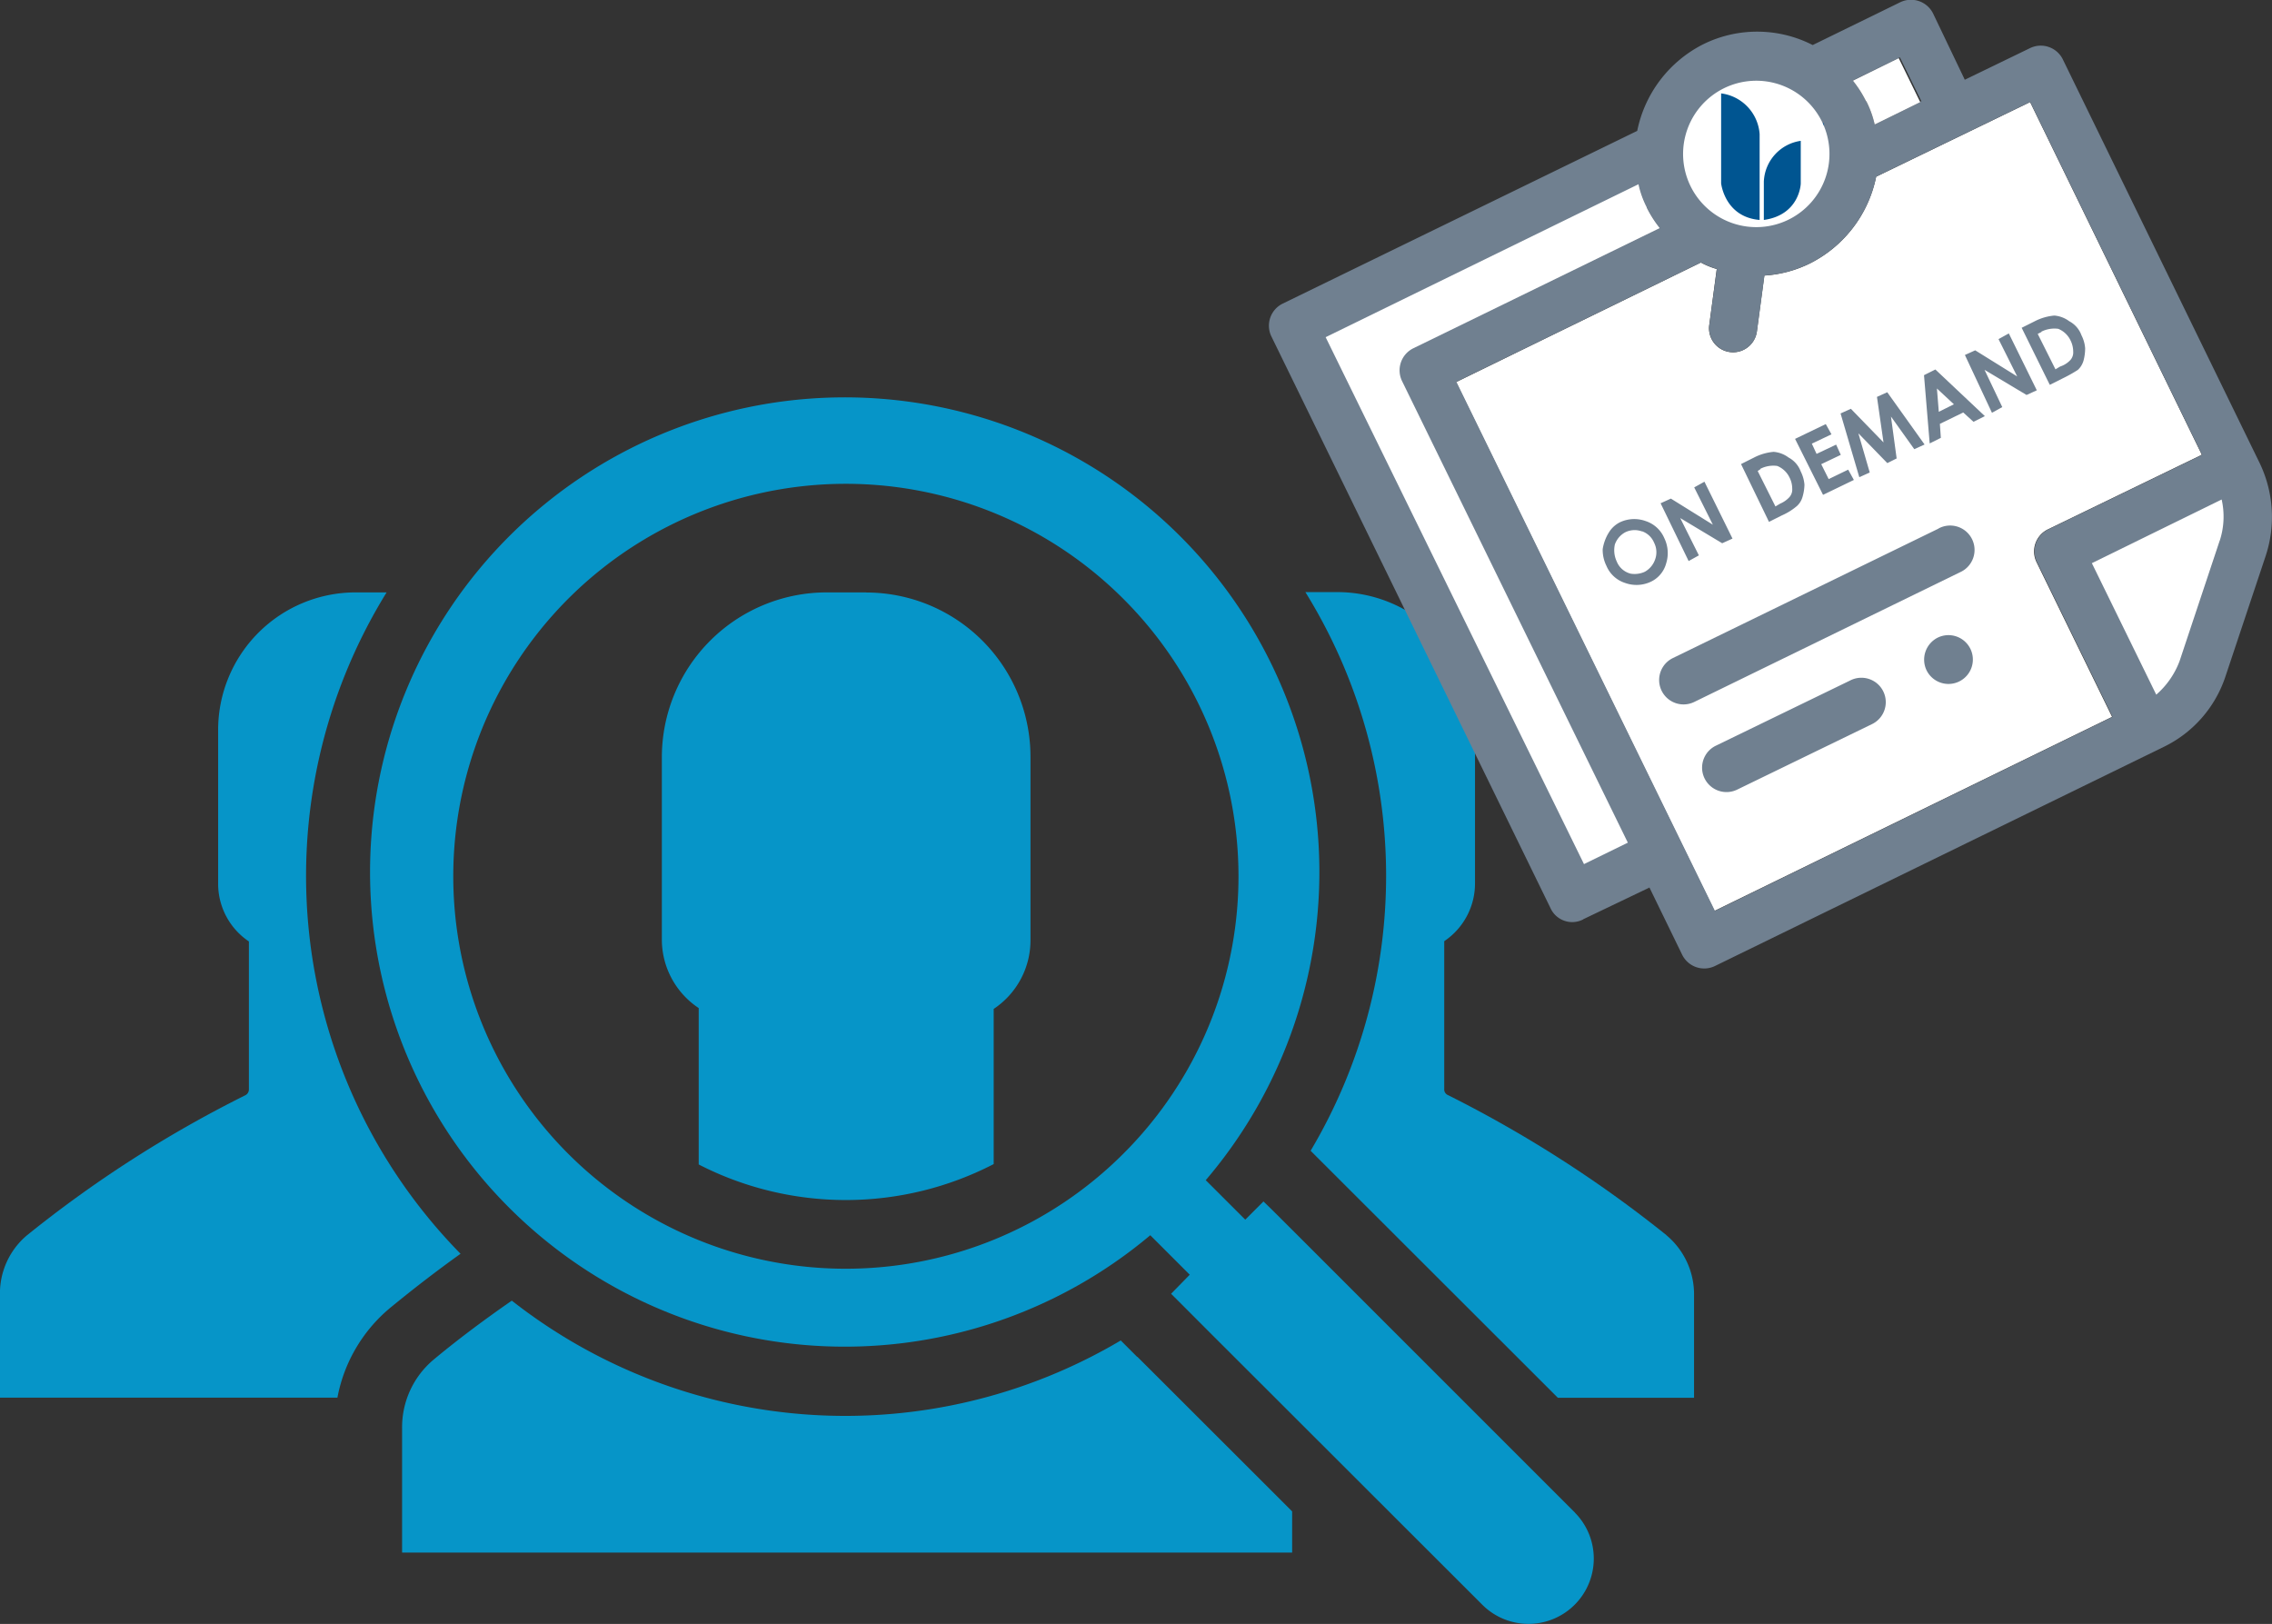
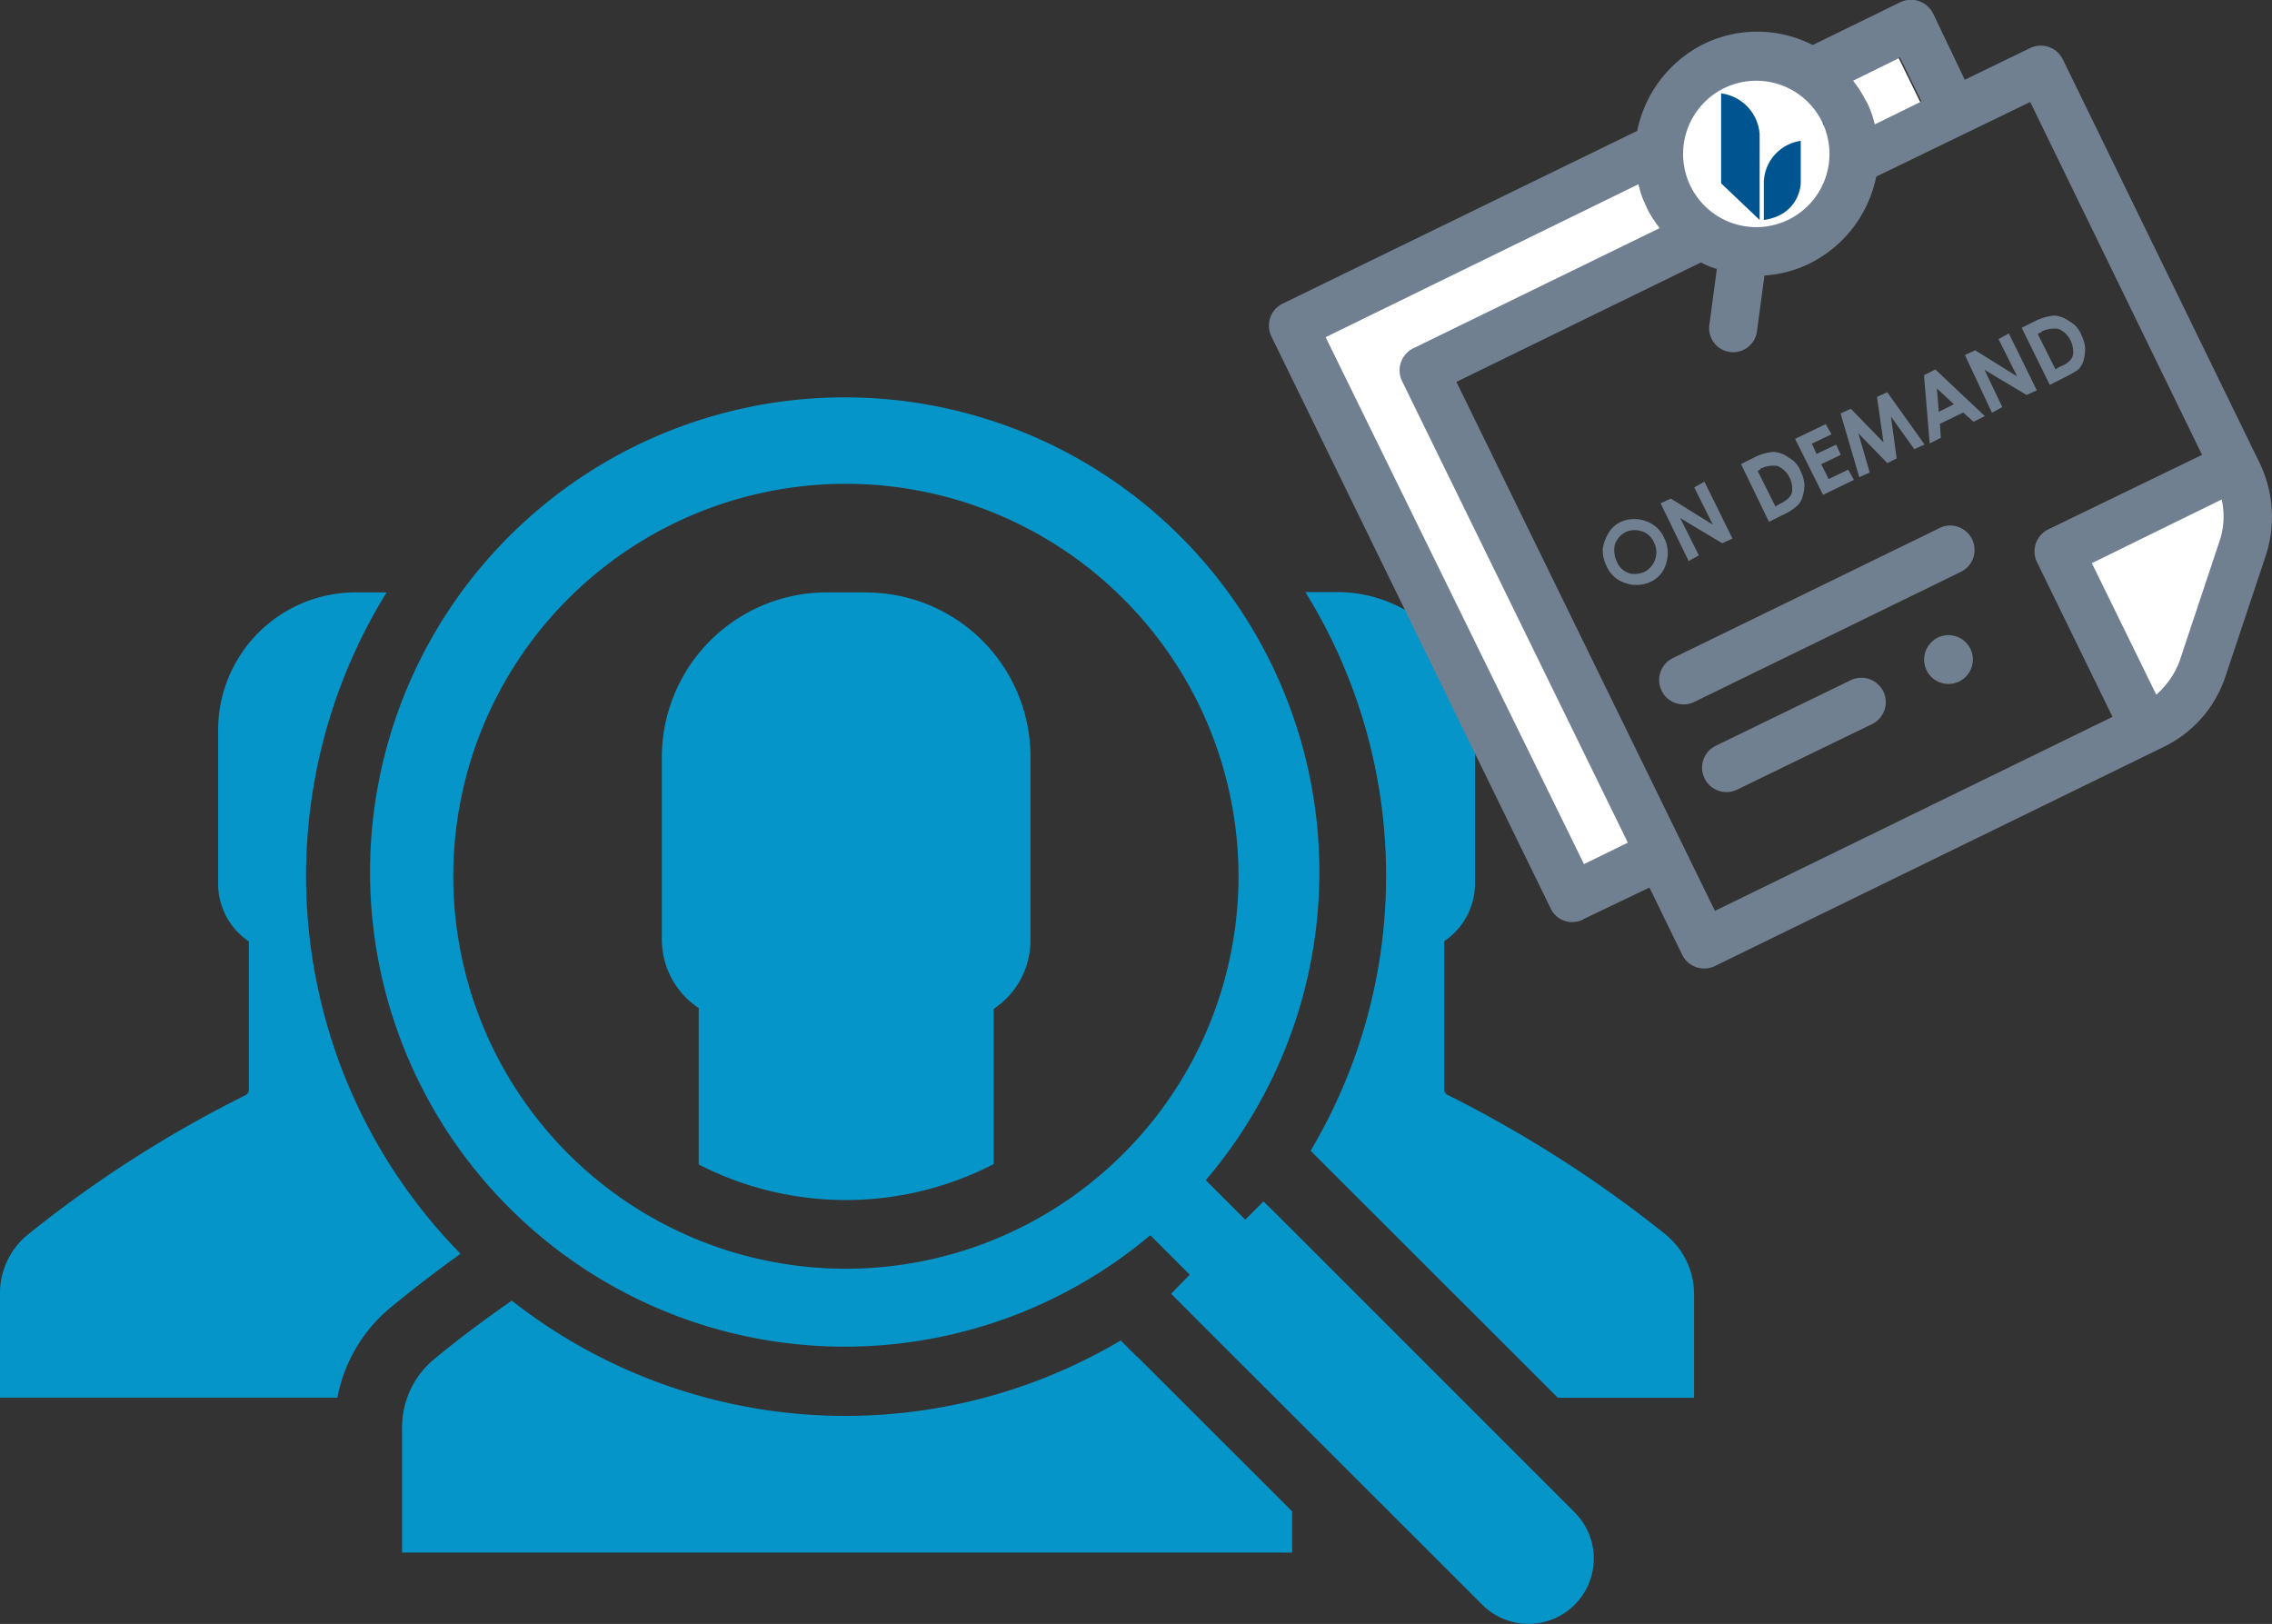
<svg xmlns="http://www.w3.org/2000/svg" id="Layer_1" data-name="Layer 1" viewBox="0 0 399.44 285.51">
  <rect x="0" y="0" width="399.44" height="285.51" fill="#333333" stroke="none" />
  <defs>
    <style>.cls-1{fill:#0695c8;}.cls-2{fill:#fff;}.cls-3{fill:#708090;}.cls-4{fill:#226397;}.cls-5{fill:#005591;}</style>
  </defs>
  <path class="cls-1" d="M250.35,269.34l-2.9-2.9a95,95,0,0,1-107.06-7c-4.5,3.12-9.15,6.55-13.65,10.29a15.52,15.52,0,0,0-5.64,12v22H277.58v-7.24l-23.11-23.09-4.12-4.11Z" transform="translate(-50.41 -30.77)" />
  <path class="cls-1" d="M202.77,134.92h-7a29,29,0,0,0-29,29V196a14.46,14.46,0,0,0,6.48,12V235.5a56.63,56.63,0,0,0,51.86-.07V208.15a14.49,14.49,0,0,0,6.47-12V163.94a28.89,28.89,0,0,0-28.89-29Z" transform="translate(-50.41 -30.77)" />
  <path class="cls-1" d="M343.38,247.92A215.57,215.57,0,0,0,305,223.31a1.07,1.07,0,0,1-.68-1.07v-26a12.22,12.22,0,0,0,5.41-10.14v-27a24.2,24.2,0,0,0-24.25-24.23h-5.57a94.71,94.71,0,0,1,.92,98.22l43.47,43.43h23.94V258.13a13.52,13.52,0,0,0-4.88-10.21Z" transform="translate(-50.41 -30.77)" />
  <path class="cls-1" d="M327.29,296.69l-48-48-4.12-4.11-1.38-1.37L272.54,242l-3.2,3.2-6.95-6.94a83.45,83.45,0,1,0-9.75,9.68l6.94,6.94-3.28,3.35,2.59,2.59,4.11,4.12,48.05,48a11.48,11.48,0,0,0,16.24-16.23ZM247.91,233.6a69,69,0,1,1,0-97.54,68.88,68.88,0,0,1,0,97.54Z" transform="translate(-50.41 -30.77)" />
  <path class="cls-1" d="M118.35,134.92H113a24.19,24.19,0,0,0-24.24,24.23v27a12.22,12.22,0,0,0,5.41,10.14v26a1.15,1.15,0,0,1-.69,1.07,210.77,210.77,0,0,0-38.35,24.61,13.34,13.34,0,0,0-4.73,10.14V276.5h59.33a27,27,0,0,1,9.53-16c4-3.28,8.08-6.41,12.12-9.3a94.82,94.82,0,0,1-13-116.28Z" transform="translate(-50.41 -30.77)" />
-   <path class="cls-2" d="M306.44,97.93l43-21a13.69,13.69,0,0,0,2.79,1.14l-1.32,9.84a4.22,4.22,0,0,0,8.37,1.15l1.32-9.84a21,21,0,0,0,8-2.13,21.91,21.91,0,0,0,11.65-15.25l27.07-13.12,30.19,62-27.07,13.12a4.32,4.32,0,0,0-2,5.74l13.29,27.22-69.9,34.11-45.45-93Z" transform="translate(-50.41 -30.77)" />
  <path class="cls-3" d="M391.11,142.86a4.29,4.29,0,1,1-2,5.74,4.33,4.33,0,0,1,2-5.74" transform="translate(-50.41 -30.77)" />
  <path class="cls-3" d="M339.91,67.26a19.94,19.94,0,0,0,2.3,3.61L298.89,92a4.32,4.32,0,0,0-2,5.74l39.71,81.18-7.71,3.77L283.47,90.05l55-26.89a16.82,16.82,0,0,0,1.47,4.1M283.47,90.05l55-26.89a19.4,19.4,0,0,0,3.77,7.71L298.89,92a4.32,4.32,0,0,0-2,5.74l39.71,81.18-7.71,3.77L283.47,90.05m157.19,35.76L433.6,147a14.62,14.62,0,0,1-4.1,5.9l-11.32-23.12L441,118.59a13.62,13.62,0,0,1-.33,7.22m0,0L433.6,147a14.62,14.62,0,0,1-4.1,5.9l-11.32-23.12L441,118.59a13.62,13.62,0,0,1-.33,7.22M353.53,46.27a12.87,12.87,0,1,1-5.91,17.22,12.88,12.88,0,0,1,5.91-17.22m0,0a12.87,12.87,0,1,1-5.91,17.22,12.88,12.88,0,0,1,5.91-17.22m0,0a12.87,12.87,0,1,1-5.91,17.22,12.88,12.88,0,0,1,5.91-17.22m24.94,2.29a19.5,19.5,0,0,0-2.3-3.6L384.22,41,388,48.73l-8,3.93a17.6,17.6,0,0,0-1.48-4.1m5.91-7.7,3.77,7.7-8,3.94a20.46,20.46,0,0,0-1.48-4.1,19.38,19.38,0,0,0-2.29-3.61l8-3.93m53.16,69.86-27.07,13.12a4.32,4.32,0,0,0-2,5.74l13.29,27.22-69.9,34.11-45.45-93,43-21a13.69,13.69,0,0,0,2.79,1.14l-1.32,9.84a4.22,4.22,0,0,0,8.37,1.15l1.32-9.84a21,21,0,0,0,8-2.13,21.91,21.91,0,0,0,11.65-15.25l27.07-13.12,30.19,62M328.75,192.39l11.65-5.58,5.75,11.81a4.32,4.32,0,0,0,5.74,2l78.93-38.54a21.11,21.11,0,0,0,10.82-12.3l7.06-21.16a21.86,21.86,0,0,0-1-16.4l-34.62-71a4.32,4.32,0,0,0-5.75-2l-11.49,5.57-5.57-11.64a4.34,4.34,0,0,0-5.75-2l-15.42,7.54a21.4,21.4,0,0,0-19.2-.16,21.93,21.93,0,0,0-11.65,15.25L275.92,84.15a4.32,4.32,0,0,0-2,5.74L323,190.42a4.19,4.19,0,0,0,5.74,2" transform="translate(-50.41 -30.77)" />
  <path class="cls-3" d="M391.27,123.68l-46.76,22.79a4.29,4.29,0,1,0,3.77,7.71L395,131.38a4.29,4.29,0,1,0-3.77-7.7" transform="translate(-50.41 -30.77)" />
  <path class="cls-3" d="M375.68,150.41l-23.62,11.47a4.29,4.29,0,1,0,3.77,7.71l23.63-11.48a4.29,4.29,0,1,0-3.78-7.7" transform="translate(-50.41 -30.77)" />
  <path class="cls-2" d="M339.91,67.26a19.94,19.94,0,0,0,2.3,3.61L298.89,92a4.32,4.32,0,0,0-2,5.74l39.71,81.18-7.71,3.77L283.47,90.05l55-26.89a16.82,16.82,0,0,0,1.47,4.1" transform="translate(-50.41 -30.77)" />
  <path class="cls-2" d="M440.66,125.81,433.6,147a14.62,14.62,0,0,1-4.1,5.9l-11.32-23.12L441,118.59a13.62,13.62,0,0,1-.33,7.22" transform="translate(-50.41 -30.77)" />
  <path class="cls-2" d="M353.53,46.27a12.87,12.87,0,1,1-5.91,17.22,12.88,12.88,0,0,1,5.91-17.22" transform="translate(-50.41 -30.77)" />
  <path class="cls-2" d="M378.47,48.56a19.5,19.5,0,0,0-2.3-3.6L384.22,41,388,48.73l-8,3.93a17.6,17.6,0,0,0-1.48-4.1" transform="translate(-50.41 -30.77)" />
  <path class="cls-3" d="M409.32,89.07a5.13,5.13,0,0,1,2.95-.49,4.1,4.1,0,0,1,2.14,2,4.44,4.44,0,0,1,.49,2,2,2,0,0,1-.49,1.48,4.24,4.24,0,0,1-1.81,1.15l-.82.49-3.12-6.23.66-.33Zm1.48,9.35,2.3-1.15a25.27,25.27,0,0,0,2.62-1.47,3.53,3.53,0,0,0,1-1.65A8.44,8.44,0,0,0,417,92a6,6,0,0,0-.65-2.29,4.52,4.52,0,0,0-2.14-2.46,5.07,5.07,0,0,0-2.62-1,9.25,9.25,0,0,0-3.45,1l-2.3,1.15,4.93,10Zm-10.18,4.92,1.81-1-3.12-6.55,7.39,4.42,1.8-.82-4.92-10-1.81,1,3.28,6.56-7.38-4.59-1.81.82,4.76,10.17Zm-6.72-1.48-2.63,1.31-.33-4.1,3,2.79Zm-4.27,6.89,2-1-.17-2.46,4.11-2,1.8,1.64,2-1-8.7-8.2-2,1,1,12Zm-12.31,5.91,1.81-.82-2-6.89,5.09,5.24,1.64-.82-1-7.37,4.1,5.74,1.81-.82-6.56-9.19-1.81.82,1.15,8-5.74-5.91-1.81.82,3.28,11.16Zm-6.4,3.11,5.42-2.62-1-1.81L371.91,115l-1.31-2.62,3.44-1.64-.82-1.8-3.44,1.63-.83-1.8,3.45-1.64-1-1.8L366,107.93l4.92,9.84Zm-11-4.59a5,5,0,0,1,2.95-.49,4.1,4.1,0,0,1,2.14,2,4.31,4.31,0,0,1,.49,2,2,2,0,0,1-.49,1.48,4.7,4.7,0,0,1-1.64,1.15l-.82.49-3.12-6.23.49-.33Zm1.48,9.35,2.29-1.15a10.52,10.52,0,0,0,2.63-1.64,3.4,3.4,0,0,0,1-1.64,8.06,8.06,0,0,0,.33-2.13,6.24,6.24,0,0,0-.65-2.3,4.56,4.56,0,0,0-2.14-2.46,5.07,5.07,0,0,0-2.62-1,9.25,9.25,0,0,0-3.45,1l-2.29,1.15,4.92,10.17Zm-14.11,6.88,1.8-1-3.28-6.56,7.38,4.43,1.81-.82-4.93-10-1.8,1,3.28,6.56-7.38-4.59-1.81.82,4.93,10.16Zm-8.21-5.24a3.57,3.57,0,0,1,2.13,2,3.69,3.69,0,0,1,.17,3,3.93,3.93,0,0,1-1.81,2.13,4.32,4.32,0,0,1-2.46.33,3.57,3.57,0,0,1-2.46-2.14,4.66,4.66,0,0,1-.33-3,3.9,3.9,0,0,1,1.81-2.13,3.73,3.73,0,0,1,2.95-.16m-5.9.32a7.88,7.88,0,0,0-1,2.79,6.3,6.3,0,0,0,.66,2.95,5.31,5.31,0,0,0,3.28,3,5.92,5.92,0,0,0,4.43-.17,5,5,0,0,0,2.79-3.28,6,6,0,0,0-.33-4.43,5.37,5.37,0,0,0-3.28-3,5.91,5.91,0,0,0-4.43.17,4.79,4.79,0,0,0-2.13,2" transform="translate(-50.41 -30.77)" />
  <path class="cls-4" d="M371.09,52.9c-.07-.17-.15-.34-.22-.5l.22,0v.55" transform="translate(-50.41 -30.77)" />
  <path class="cls-5" d="M367,55.53v7.53s-.17,5.49-6.49,6.38V62.69A7.57,7.57,0,0,1,367,55.53Z" transform="translate(-50.41 -30.77)" />
-   <path class="cls-5" d="M359.77,69.44V54.35A7.77,7.77,0,0,0,353,47.19V63S353.62,68.92,359.77,69.44Z" transform="translate(-50.41 -30.77)" />
+   <path class="cls-5" d="M359.77,69.44V54.35A7.77,7.77,0,0,0,353,47.19V63Z" transform="translate(-50.41 -30.77)" />
</svg>